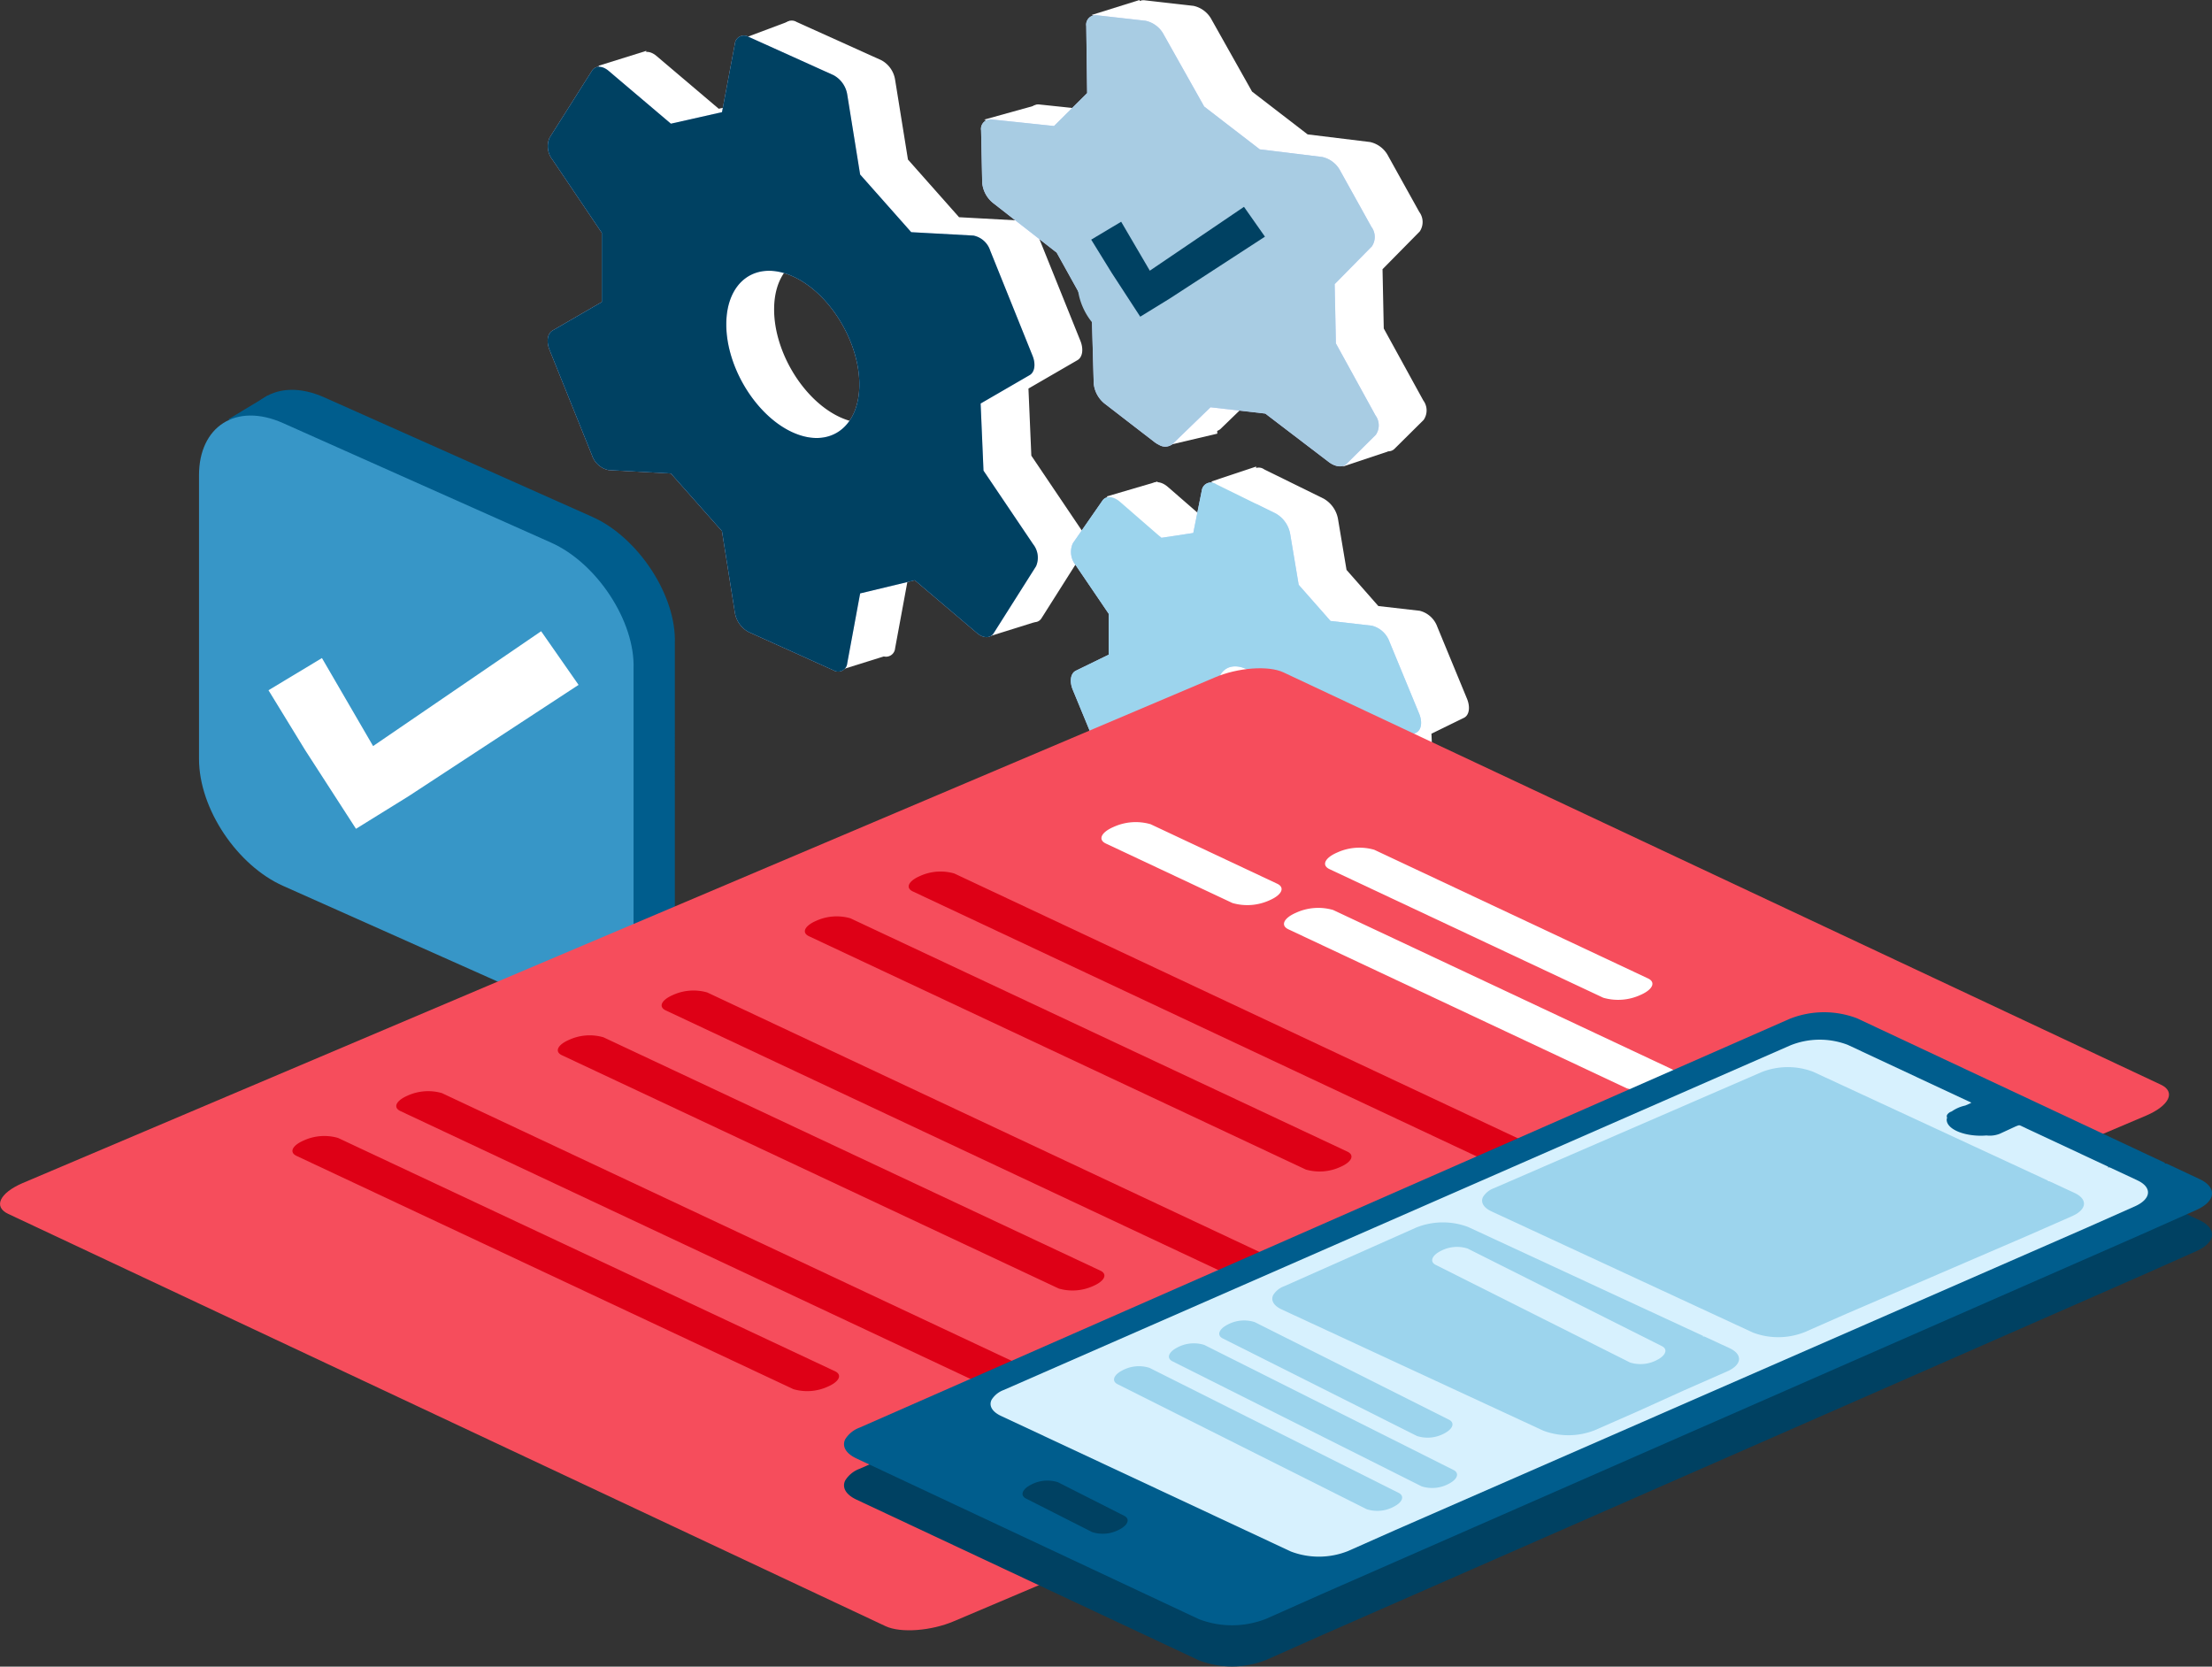
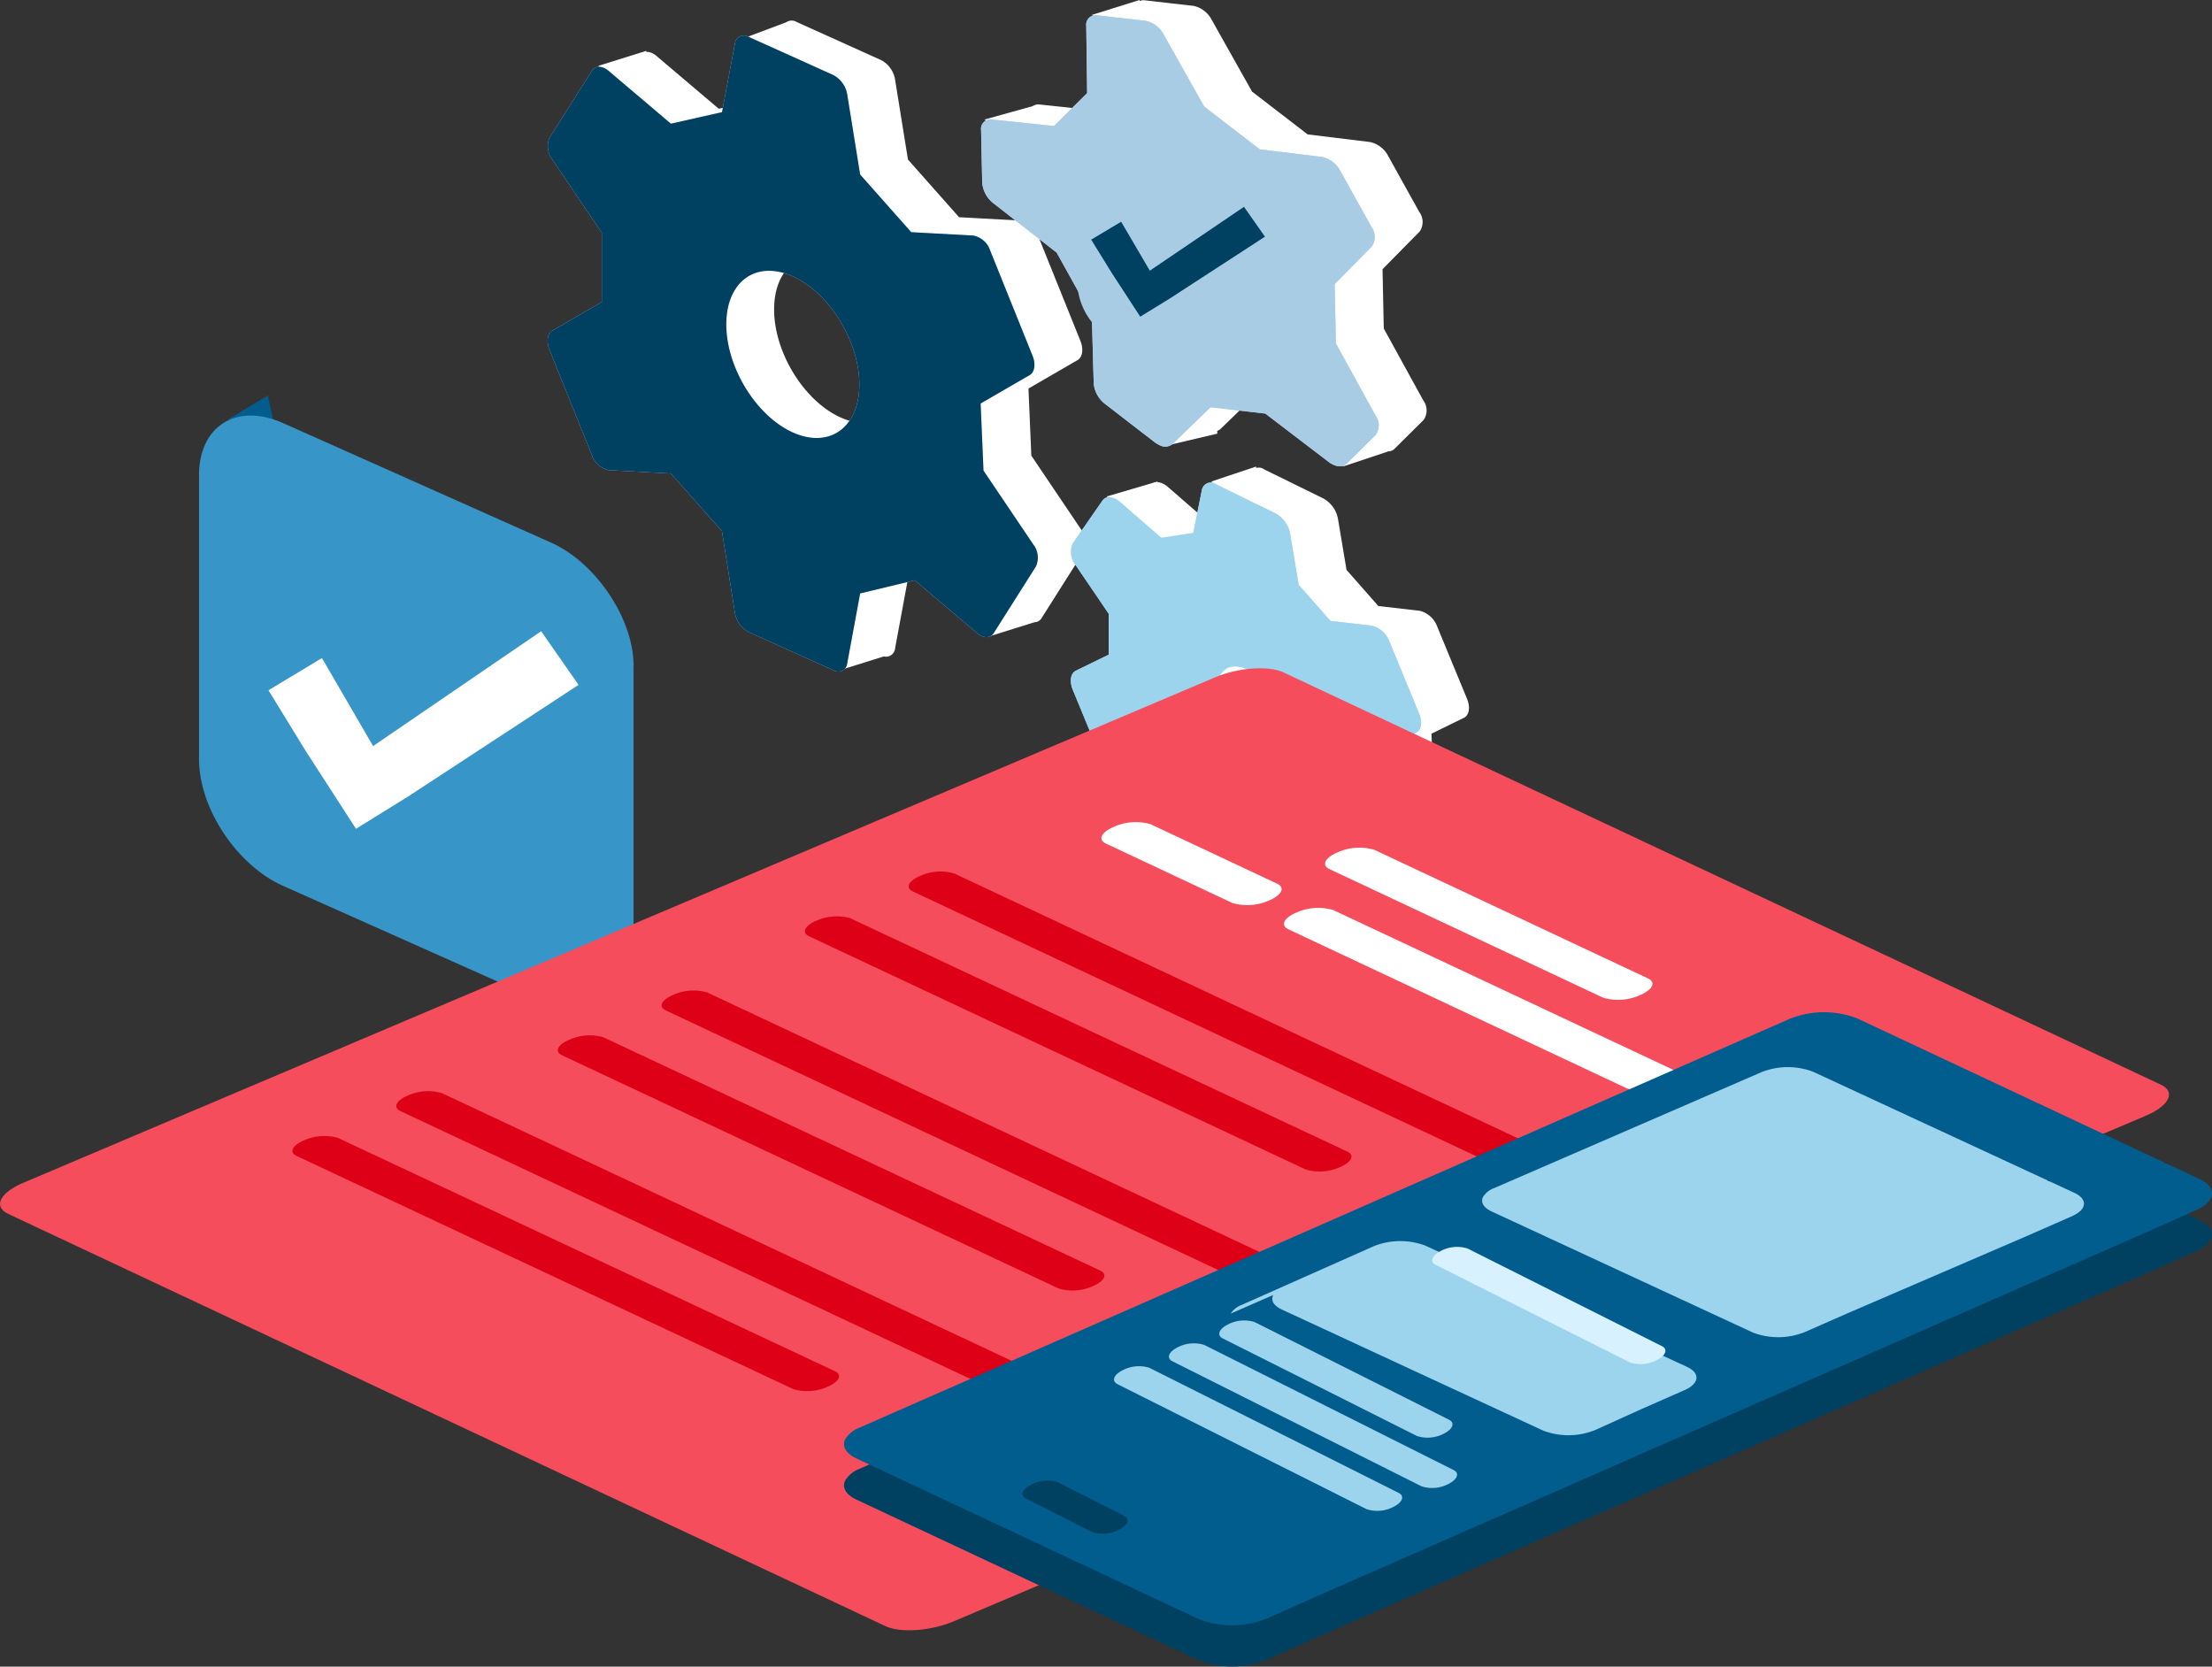
<svg xmlns="http://www.w3.org/2000/svg" id="Tweak_until_it_s_sleek" data-name="Tweak until it's sleek" width="297.719" height="224.313" viewBox="0 0 297.719 224.313">
  <rect x="0" y="0" width="297.719" height="224.313" fill="#333333" stroke="none" />
  <defs>
    <style> .cls-1 { fill: #fff; } .cls-1, .cls-10, .cls-11, .cls-2, .cls-3, .cls-4, .cls-5, .cls-6, .cls-7, .cls-8, .cls-9 { fill-rule: evenodd; } .cls-2 { fill: #c3d2fe; } .cls-3 { fill: #9cd4ed; } .cls-4 { fill: #a8cce3; } .cls-5 { fill: #004162; } .cls-6 { fill: #005d8d; } .cls-7 { fill: #3796c7; } .cls-8 { fill: #f64d5c; } .cls-9 { fill: #de0016; } .cls-10 { fill: #036ea6; } .cls-11 { fill: #d7f1fe; } </style>
  </defs>
  <path id="Shape_1_copy_4" data-name="Shape 1 copy 4" class="cls-1" d="M262.839,471.2l-0.239-5.33,4.37-2.133c0.715-.348.886-1.429,0.411-2.581l-3.991-9.668a3.4,3.4,0,0,0-2.366-2.158l-5.57-.638-4.282-4.863-1.151-6.867a3.946,3.946,0,0,0-1.954-2.74l-7.981-3.925a1.235,1.235,0,0,0-1.953.819l-1.151,5.737-4.285.649-5.57-4.84c-0.9-.781-1.891-0.853-2.366-0.169l-3.99,5.744a2.852,2.852,0,0,0,.411,2.985l4.417,6.5v5.51l-4.417,2.156c-0.715.348-.887,1.428-0.411,2.581l3.99,9.668a3.412,3.412,0,0,0,2.366,2.159l5.57,0.638,4.281,4.858,1.153,7a3.959,3.959,0,0,0,1.955,2.75l7.981,3.922a1.237,1.237,0,0,0,1.956-.824l1.154-5.873,4.618-.768,5.56,4.832c0.9,0.783,1.891.852,2.366,0.168l3.991-5.744a2.854,2.854,0,0,0-.411-2.985Zm-18.6-7a7.881,7.881,0,0,1-4.023-6.465c0-2.475,1.8-3.6,4.023-2.508a7.877,7.877,0,0,1,4.026,6.464C248.266,464.158,246.461,465.285,244.24,464.192Z" transform="translate(-69.938 -367.125)" />
  <path id="Shape_1_copy_8" data-name="Shape 1 copy 8" class="cls-1" d="M261.5,421.015l-5.318-9.679-0.165-7.976,5.009-5.084a2.281,2.281,0,0,0-.066-2.631l-4.169-7.5a3.634,3.634,0,0,0-2.456-1.905l-8.4-1.027-7.479-5.76-5.427-9.652a3.623,3.623,0,0,0-2.463-1.889l-6.509-.74a1.278,1.278,0,0,0-1.474,1.443l0.122,9.028-4.458,4.43-8.359-.879a1.28,1.28,0,0,0-1.458,1.462l0.148,7.043a3.953,3.953,0,0,0,1.546,2.8l8.477,6.611,4.73,8.514,0.256,9.089a3.964,3.964,0,0,0,1.562,2.792l6.6,5.091a3.415,3.415,0,0,0,.635.392,1.576,1.576,0,0,0,1.8-.105l5.123-4.958,7.376,0.846,8.515,6.5c0.9,0.688,1.881.8,2.422,0.266l3.933-3.9A2.253,2.253,0,0,0,261.5,421.015ZM236.63,402.951a7.706,7.706,0,0,1-4.3-6.172c-0.05-2.374,1.8-3.464,4.119-2.429,0.03,0.012.06,0.025,0.092,0.04a7.557,7.557,0,0,1,2.912,2.543,6.722,6.722,0,0,1,1.3,3.589C240.8,402.894,238.951,403.984,236.63,402.951Z" transform="translate(-69.938 -367.125)" />
  <path id="Shape_1_copy_6" data-name="Shape 1 copy 6" class="cls-1" d="M207.869,450.314c0.856,0.727,1.8.733,2.247,0.021l5.708-9.018a2.908,2.908,0,0,0-.391-2.953l-6.685-9.912-0.387-9.032,6.6-3.824c0.679-.391.841-1.482,0.39-2.6l-5.707-14.17a3,3,0,0,0-2.247-2.008l-8.377-.458-6.878-7.76-1.733-10.759a3.612,3.612,0,0,0-1.854-2.615l-11.415-5.153a1.226,1.226,0,0,0-1.855.939l-1.732,9.2-6.878,1.551-8.378-7.106c-0.854-.724-1.795-0.734-2.246-0.019l-5.708,9.018a2.912,2.912,0,0,0,.39,2.954l6.643,9.845v9.307l-6.643,3.849c-0.678.394-.841,1.483-0.39,2.6l5.708,14.17a3,3,0,0,0,2.246,2.008l8.378,0.458,6.874,7.754,1.734,10.957a3.618,3.618,0,0,0,1.857,2.622l11.415,5.153a1.226,1.226,0,0,0,1.856-.947l1.736-9.4,7.354-1.768Zm-24.786-27c-4.937-2.229-8.955-8.753-8.955-14.544s4.018-8.688,8.955-6.46,8.954,8.754,8.954,14.544S188.02,425.538,183.083,423.311Z" transform="translate(-69.938 -367.125)" />
  <path class="cls-2" d="M256.4,473.206l-0.239-5.326,4.37-2.137c0.715-.346.886-1.427,0.411-2.578l-3.99-9.669a3.4,3.4,0,0,0-2.367-2.158l-5.57-.639-4.282-4.862-1.151-6.867a3.945,3.945,0,0,0-1.953-2.74l-7.982-3.925a1.235,1.235,0,0,0-1.953.818l-1.151,5.737-4.284.649-5.57-4.838c-0.9-.783-1.892-0.855-2.367-0.171l-3.99,5.746a2.848,2.848,0,0,0,.411,2.982l4.417,6.5v5.509l-4.417,2.157c-0.715.35-.886,1.428-0.411,2.581l3.99,9.668a3.409,3.409,0,0,0,2.367,2.159l5.57,0.639,4.28,4.856,1.153,7a3.957,3.957,0,0,0,1.955,2.749l7.982,3.924a1.237,1.237,0,0,0,1.955-.825l1.154-5.874,4.618-.767,5.561,4.831c0.9,0.783,1.89.853,2.366,0.169l3.99-5.745a2.85,2.85,0,0,0-.411-2.983Zm-18.6-7a7.886,7.886,0,0,1-4.024-6.467c0-2.475,1.805-3.6,4.024-2.508a7.883,7.883,0,0,1,4.025,6.466C241.828,466.171,240.023,467.3,237.8,466.206Z" transform="translate(-69.938 -367.125)" />
  <path class="cls-1" d="M156.928,373.968l-6.438,2.012,5.231,7.245Z" transform="translate(-69.938 -367.125)" />
  <path class="cls-1" d="M176.241,369.942l-6.437,2.415,6.84,4.427Z" transform="translate(-69.938 -367.125)" />
  <path class="cls-1" d="M189.519,455.277l-6.437,2.013-2.012-5.234Z" transform="translate(-69.938 -367.125)" />
  <path class="cls-1" d="M202.8,452.861l6.438-2.012-3.219-6.843Z" transform="translate(-69.938 -367.125)" />
  <path class="cls-1" d="M202.4,383.225l7.242-2.013,1.207,4.831Z" transform="translate(-69.938 -367.125)" />
  <path class="cls-1" d="M216.88,369.136l6.437-2.013,0.4,5.234Z" transform="translate(-69.938 -367.125)" />
  <path class="cls-1" d="M250.678,429.918l6.035-2.012-0.4-5.233Z" transform="translate(-69.938 -367.125)" />
  <path class="cls-1" d="M226.939,427.1l6.84-1.611-0.4-8.452Z" transform="translate(-69.938 -367.125)" />
  <path class="cls-1" d="M218.892,433.943l6.84-2.012,0.4,9.66Z" transform="translate(-69.938 -367.125)" />
  <path class="cls-1" d="M232.974,431.931l6.036-2.013v8.454Z" transform="translate(-69.938 -367.125)" />
  <path id="Shape_1_copy" data-name="Shape 1 copy" class="cls-2" d="M255.062,423.026l-5.319-9.677-0.165-7.976,5.009-5.085a2.279,2.279,0,0,0-.066-2.631l-4.169-7.5a3.625,3.625,0,0,0-2.456-1.9l-8.4-1.026-7.479-5.762-5.428-9.653a3.63,3.63,0,0,0-2.463-1.889l-6.509-.737a1.276,1.276,0,0,0-1.474,1.441l0.122,9.029-4.458,4.43-8.359-.88a1.28,1.28,0,0,0-1.458,1.462l0.148,7.043a3.945,3.945,0,0,0,1.547,2.8l8.476,6.611,4.73,8.516,0.256,9.087a3.96,3.96,0,0,0,1.562,2.792l6.6,5.092a3.356,3.356,0,0,0,.635.391,1.576,1.576,0,0,0,1.8-.1l5.123-4.959,7.376,0.846,8.515,6.5c0.9,0.689,1.882.8,2.422,0.264l3.933-3.9A2.256,2.256,0,0,0,255.062,423.026Zm-24.87-18.062a7.709,7.709,0,0,1-4.3-6.174c-0.05-2.373,1.8-3.463,4.119-2.428a0.886,0.886,0,0,1,.092.04,7.573,7.573,0,0,1,2.912,2.543,6.719,6.719,0,0,1,1.295,3.589C234.363,404.907,232.514,406,230.192,404.964Z" transform="translate(-69.938 -367.125)" />
  <path id="Shape_1_copy_2" data-name="Shape 1 copy 2" class="cls-2" d="M201.432,452.327c0.856,0.727,1.8.735,2.246,0.022l5.708-9.018a2.91,2.91,0,0,0-.391-2.954l-6.685-9.911-0.386-9.032,6.6-3.825c0.679-.391.842-1.482,0.39-2.6l-5.707-14.171a3,3,0,0,0-2.247-2.008l-8.377-.457-6.878-7.761-1.733-10.759a3.611,3.611,0,0,0-1.854-2.615L170.7,372.084a1.226,1.226,0,0,0-1.855.942l-1.732,9.195-6.878,1.55-8.378-7.106c-0.854-.724-1.8-0.735-2.246-0.021l-5.708,9.018a2.908,2.908,0,0,0,.391,2.953l6.643,9.848v9.307l-6.643,3.849c-0.679.393-.842,1.483-0.391,2.6l5.708,14.171a3,3,0,0,0,2.246,2.007l8.378,0.457,6.874,7.757,1.735,10.955a3.622,3.622,0,0,0,1.856,2.624l11.415,5.15a1.225,1.225,0,0,0,1.856-.947l1.736-9.4,7.354-1.769Zm-24.787-27c-4.937-2.229-8.954-8.754-8.954-14.545s4.017-8.689,8.954-6.461,8.954,8.754,8.954,14.544S181.582,427.551,176.645,425.325Z" transform="translate(-69.938 -367.125)" />
  <path id="Shape_1_copy_3" data-name="Shape 1 copy 3" class="cls-3" d="M256.4,473.206l-0.239-5.326,4.37-2.137c0.715-.346.886-1.427,0.411-2.578l-3.99-9.669a3.4,3.4,0,0,0-2.367-2.158l-5.57-.639-4.282-4.862-1.151-6.867a3.945,3.945,0,0,0-1.953-2.74l-7.982-3.925a1.235,1.235,0,0,0-1.953.818l-1.151,5.737-4.284.649-5.57-4.838c-0.9-.783-1.892-0.855-2.367-0.171l-3.99,5.746a2.848,2.848,0,0,0,.411,2.982l4.417,6.5v5.509l-4.417,2.157c-0.715.35-.886,1.428-0.411,2.581l3.99,9.668a3.409,3.409,0,0,0,2.367,2.159l5.57,0.639,4.28,4.856,1.153,7a3.957,3.957,0,0,0,1.955,2.749l7.982,3.924a1.237,1.237,0,0,0,1.955-.825l1.154-5.874,4.618-.767,5.561,4.831c0.9,0.783,1.89.853,2.366,0.169l3.99-5.745a2.85,2.85,0,0,0-.411-2.983Zm-18.6-7a7.886,7.886,0,0,1-4.024-6.467c0-2.475,1.805-3.6,4.024-2.508a7.883,7.883,0,0,1,4.025,6.466C241.828,466.171,240.023,467.3,237.8,466.206Z" transform="translate(-69.938 -367.125)" />
  <path id="Shape_1_copy_7" data-name="Shape 1 copy 7" class="cls-4" d="M255.062,423.026a2.256,2.256,0,0,1,.045,2.621l-3.933,3.9c-0.54.535-1.519,0.425-2.422-.264l-8.515-6.5-7.376-.846-5.123,4.959a1.576,1.576,0,0,1-1.8.1,3.356,3.356,0,0,1-.635-0.391l-6.6-5.092a3.96,3.96,0,0,1-1.562-2.792l-0.256-9.087-4.73-8.516-8.476-6.611a3.945,3.945,0,0,1-1.547-2.8l-0.148-7.043a1.28,1.28,0,0,1,1.458-1.462l8.359,0.88,4.458-4.43-0.122-9.029a1.276,1.276,0,0,1,1.474-1.441l6.509,0.737a3.63,3.63,0,0,1,2.463,1.889l5.428,9.653,7.479,5.762,8.4,1.026a3.625,3.625,0,0,1,2.456,1.9l4.169,7.5a2.279,2.279,0,0,1,.066,2.631l-5.009,5.085,0.165,7.976Zm-22.044-24.081a7.573,7.573,0,0,0-2.912-2.543,0.886,0.886,0,0,0-.092-0.04c-2.321-1.035-4.169.055-4.119,2.428a7.709,7.709,0,0,0,4.3,6.174c2.322,1.033,4.171-.057,4.121-2.43A6.719,6.719,0,0,0,233.018,398.945Z" transform="translate(-69.938 -367.125)" />
  <path id="Shape_1_copy_5" data-name="Shape 1 copy 5" class="cls-5" d="M201.432,452.327c0.856,0.727,1.8.735,2.246,0.022l5.708-9.018a2.91,2.91,0,0,0-.391-2.954l-6.685-9.911-0.386-9.032,6.6-3.825c0.679-.391.842-1.482,0.39-2.6l-5.707-14.171a3,3,0,0,0-2.247-2.008l-8.377-.457-6.878-7.761-1.733-10.759a3.611,3.611,0,0,0-1.854-2.615L170.7,372.084a1.226,1.226,0,0,0-1.855.942l-1.732,9.195-6.878,1.55-8.378-7.106c-0.854-.724-1.8-0.735-2.246-0.021l-5.708,9.018a2.908,2.908,0,0,0,.391,2.953l6.643,9.848v9.307l-6.643,3.849c-0.679.393-.842,1.483-0.391,2.6l5.708,14.171a3,3,0,0,0,2.246,2.007l8.378,0.457,6.874,7.757,1.735,10.955a3.622,3.622,0,0,0,1.856,2.624l11.415,5.15a1.225,1.225,0,0,0,1.856-.947l1.736-9.4,7.354-1.769Zm-24.787-27c-4.937-2.229-8.954-8.754-8.954-14.545s4.017-8.689,8.954-6.461,8.954,8.754,8.954,14.544S181.582,427.551,176.645,425.325Z" transform="translate(-69.938 -367.125)" />
  <path class="cls-6" d="M100.69,423.546l5.294-3.194,1.588,7.188Z" transform="translate(-69.938 -367.125)" />
-   <path id="Rectangle_25_copy" data-name="Rectangle 25 copy" class="cls-6" d="M149.684,436.7L113.6,420.614c-6.367-2.841-11.32.478-11.32,7.007V465.8c0,6.781,5.188,14.369,11.32,17.1l35.846,15.984c6.368,2.841,11.32-.475,11.32-7V453.7C161,447.278,155.816,439.439,149.684,436.7Z" transform="translate(-69.938 -367.125)" />
  <path id="Rectangle_25_copy_3" data-name="Rectangle 25 copy 3" class="cls-7" d="M144.126,440.164l-36.083-16.09c-6.367-2.839-11.32.479-11.32,7.007v38.176c0,6.782,5.189,14.369,11.32,17.1l35.847,15.984c6.367,2.841,11.319-.478,11.319-7.008V457.162C155.445,450.737,150.257,442.9,144.126,440.164Z" transform="translate(-69.938 -367.125)" />
  <path class="cls-1" d="M124.924,474.29l-7.073,4.382-6.837-10.583-4.939-8.064,7.195-4.332,6.884,11.845,22.618-15.456,5.037,7.22Z" transform="translate(-69.938 -367.125)" />
  <path id="Rectangle_25_copy_3-2" data-name="Rectangle 25 copy 3" class="cls-4" d="M235.462,392.818L221.108,380.2c-2.755-1.233-6.157,5.851-6.157,8.684v16.556a8.874,8.874,0,0,0,4.9,7.416l15.511,6.932c2.755,1.233,9.147,2.039,9.147-.792l-4.249-18.8A8.7,8.7,0,0,0,235.462,392.818Z" transform="translate(-69.938 -367.125)" />
  <path class="cls-5" d="M227.368,407.311l-3.963,2.436-3.832-5.885-2.767-4.483,4.032-2.41,3.857,6.587,12.674-8.594,2.822,4.016Z" transform="translate(-69.938 -367.125)" />
  <path id="Прямоугольник_скругл._углы_5" data-name="Прямоугольник, скругл. углы 5" class="cls-8" d="M242.682,457.62l118.091,55.49c2.025,0.952,1.165,2.8-1.923,4.139L198.387,585.3c-3.087,1.335-7.232,1.644-9.257.692L71.039,530.5c-2.026-.951-1.165-2.8,1.922-4.136L233.425,458.31C236.512,456.978,240.657,456.668,242.682,457.62Z" transform="translate(-69.938 -367.125)" />
  <path id="Прямоугольник_5" data-name="Прямоугольник 5" class="cls-1" d="M254.9,481.494l36.847,17.316c1.095,0.514.634,1.513-1.029,2.232a7.2,7.2,0,0,1-4.992.368L248.877,484.1c-1.095-.515-0.634-1.514,1.029-2.232A7.208,7.208,0,0,1,254.9,481.494Z" transform="translate(-69.938 -367.125)" />
  <path id="Прямоугольник_5_копия" data-name="Прямоугольник 5 копия" class="cls-1" d="M224.8,478.056l17.036,8.007c1.095,0.513.634,1.512-1.029,2.231a7.2,7.2,0,0,1-4.992.368l-17.037-8.006c-1.094-.514-0.633-1.513,1.029-2.229A7.189,7.189,0,0,1,224.8,478.056Z" transform="translate(-69.938 -367.125)" />
  <path id="Прямоугольник_5_копия_2" data-name="Прямоугольник 5 копия 2" class="cls-1" d="M249.368,489.6l45.564,21.41c1.095,0.515.634,1.513-1.029,2.232a7.184,7.184,0,0,1-4.992.368L243.346,492.2c-1.094-.515-0.634-1.513,1.029-2.231A7.188,7.188,0,0,1,249.368,489.6Z" transform="translate(-69.938 -367.125)" />
  <path id="Прямоугольник_6_копия" data-name="Прямоугольник 6 копия" class="cls-9" d="M184.405,490.722l66.882,31.4c1.013,0.477.583,1.4-.961,2.068a6.685,6.685,0,0,1-4.629.346l-66.882-31.406c-1.012-.475-0.582-1.4.961-2.067A6.663,6.663,0,0,1,184.405,490.722Z" transform="translate(-69.938 -367.125)" />
  <path id="Прямоугольник_6_копия_2" data-name="Прямоугольник 6 копия 2" class="cls-9" d="M198.38,484.688l98.287,46.184c1.012,0.475.582,1.4-.961,2.068a6.673,6.673,0,0,1-4.629.345L192.79,487.1c-1.013-.478-0.582-1.4.961-2.068A6.657,6.657,0,0,1,198.38,484.688Z" transform="translate(-69.938 -367.125)" />
  <path id="Прямоугольник_6_копия_3" data-name="Прямоугольник 6 копия 3" class="cls-9" d="M151.153,506.732l66.882,31.407c1.013,0.474.582,1.4-.961,2.068a6.69,6.69,0,0,1-4.629.345l-66.882-31.406c-1.013-.476-0.582-1.4.961-2.067A6.669,6.669,0,0,1,151.153,506.732Z" transform="translate(-69.938 -367.125)" />
  <path id="Прямоугольник_6_копия_4" data-name="Прямоугольник 6 копия 4" class="cls-9" d="M165.128,500.7l98.287,46.184c1.012,0.476.582,1.4-.962,2.068a6.665,6.665,0,0,1-4.628.345l-98.287-46.184c-1.013-.476-0.583-1.4.961-2.068A6.673,6.673,0,0,1,165.128,500.7Z" transform="translate(-69.938 -367.125)" />
  <path id="Прямоугольник_6_копия_5" data-name="Прямоугольник 6 копия 5" class="cls-9" d="M115.438,520.28l66.882,31.4c1.013,0.476.582,1.4-.961,2.07a6.673,6.673,0,0,1-4.629.345l-66.882-31.4c-1.013-.477-0.582-1.4.961-2.07A6.673,6.673,0,0,1,115.438,520.28Z" transform="translate(-69.938 -367.125)" />
  <path id="Прямоугольник_6_копия_6" data-name="Прямоугольник 6 копия 6" class="cls-9" d="M129.413,514.245L227.7,560.429c1.013,0.477.583,1.4-.961,2.069a6.667,6.667,0,0,1-4.629.345L123.823,516.66c-1.013-.477-0.583-1.4.961-2.069A6.68,6.68,0,0,1,129.413,514.245Z" transform="translate(-69.938 -367.125)" />
  <path id="Shape_45_copy_копия_12" data-name="Shape 45 copy копия 12" class="cls-10" d="M202.171,555.5c-0.388.776,0.033,1.6,1.3,2.184l39.308,18.257a10.745,10.745,0,0,0,7.763-.068l6.4-2.821h0l93.912-40.778h0l6.4-2.821c2.242-.988,2.4-2.557.357-3.509l-3.759-1.746-0.289-.017c0.04-.022.079-0.041,0.119-0.061L318.3,507.69a10.745,10.745,0,0,0-7.763.068L203.823,554.179a3.249,3.249,0,0,0-1.642,1.3" transform="translate(-69.938 -367.125)" />
  <path id="_2" data-name="2" class="cls-5" d="M183.7,566.375c-0.455.92,0.039,1.894,1.519,2.588l46.1,21.632a12.466,12.466,0,0,0,9.1-.084l7.507-3.341h0l110.127-48.316h0l7.508-3.343c2.63-1.169,2.817-3.032.419-4.158l-4.408-2.067-0.339-.023,0.139-.07-41.487-19.471a12.466,12.466,0,0,0-9.1.084l-125.143,55a3.826,3.826,0,0,0-1.926,1.546" transform="translate(-69.938 -367.125)" />
  <path id="Shape_45_copy_копия_15" data-name="Shape 45 copy копия 15" class="cls-6" d="M183.7,560.831c-0.455.922,0.039,1.9,1.519,2.591l46.1,21.631a12.471,12.471,0,0,0,9.1-.083l7.507-3.342h0l110.127-48.314h0l7.508-3.343c2.63-1.171,2.817-3.033.419-4.158l-4.408-2.068-0.339-.023c0.047-.024.092-0.049,0.139-0.071l-41.487-19.471a12.481,12.481,0,0,0-9.1.084l-125.143,55a3.83,3.83,0,0,0-1.926,1.545" transform="translate(-69.938 -367.125)" />
-   <path id="Shape_45_copy_копия_17" data-name="Shape 45 copy копия 17" class="cls-11" d="M203.4,555.52c-0.385.775,0.033,1.6,1.285,2.182l39,18.241a10.583,10.583,0,0,0,7.7-.068l6.351-2.819h0l93.175-40.743h0l6.352-2.82c2.225-.986,2.384-2.557.354-3.506l-3.729-1.744-0.287-.018c0.04-.02.078-0.042,0.118-0.061l-35.1-16.418a10.583,10.583,0,0,0-7.7.069L205.04,554.2a3.241,3.241,0,0,0-1.629,1.3" transform="translate(-69.938 -367.125)" />
  <path id="Shape_45_copy_копия_18" data-name="Shape 45 copy копия 18" class="cls-3" d="M269.542,528.221c-0.347.693,0.03,1.428,1.159,1.952l35.181,16.306a9.621,9.621,0,0,0,6.948-.062l5.73-2.52h0l24.53-10.57h0l5.73-2.52c2.007-.882,2.15-2.285.32-3.134l-3.365-1.559c-0.087-.007-0.171-0.011-0.259-0.017l0.107-.054-31.664-14.676a9.631,9.631,0,0,0-6.948.062l-35.99,15.61a2.913,2.913,0,0,0-1.47,1.164" transform="translate(-69.938 -367.125)" />
-   <path id="Shape_45_copy_копия_19" data-name="Shape 45 copy копия 19" class="cls-3" d="M241.305,541.422c-0.347.694,0.03,1.429,1.159,1.952l35.181,16.3a9.626,9.626,0,0,0,6.948-.061l5.73-2.518h0l6.342-2.871h0l5.73-2.52c2.007-.881,2.15-2.285.32-3.135l-3.365-1.557c-0.086-.006-0.171-0.013-0.258-0.018,0.036-.018.07-0.036,0.106-0.053l-31.664-14.678a9.637,9.637,0,0,0-6.948.062l-17.8,7.91a2.914,2.914,0,0,0-1.47,1.165" transform="translate(-69.938 -367.125)" />
+   <path id="Shape_45_copy_копия_19" data-name="Shape 45 copy копия 19" class="cls-3" d="M241.305,541.422c-0.347.694,0.03,1.429,1.159,1.952l35.181,16.3a9.626,9.626,0,0,0,6.948-.061h0l6.342-2.871h0l5.73-2.52c2.007-.881,2.15-2.285.32-3.135l-3.365-1.557c-0.086-.006-0.171-0.013-0.258-0.018,0.036-.018.07-0.036,0.106-0.053l-31.664-14.678a9.637,9.637,0,0,0-6.948.062l-17.8,7.91a2.914,2.914,0,0,0-1.47,1.165" transform="translate(-69.938 -367.125)" />
  <path id="Прямоугольник_скругл._углы_881_копия_6" data-name="Прямоугольник, скругл. углы 881 копия 6" class="cls-3" d="M238.809,545.064L264.958,558.2c0.83,0.418.542,1.246-.644,1.856a4.7,4.7,0,0,1-3.65.345l-26.149-13.134c-0.83-.418-0.541-1.248.644-1.858A4.693,4.693,0,0,1,238.809,545.064Z" transform="translate(-69.938 -367.125)" />
  <path id="Прямоугольник_скругл._углы_881_копия_10" data-name="Прямоугольник, скругл. углы 881 копия 10" class="cls-5" d="M212.33,566.617l8.908,4.514c0.83,0.417.541,1.247-.644,1.854a4.691,4.691,0,0,1-3.65.347l-8.907-4.514c-0.83-.417-0.542-1.248.644-1.855A4.683,4.683,0,0,1,212.33,566.617Z" transform="translate(-69.938 -367.125)" />
  <path id="Прямоугольник_скругл._углы_881_копия_7" data-name="Прямоугольник, скругл. углы 881 копия 7" class="cls-3" d="M232.035,548.142l33.539,16.831c0.83,0.417.541,1.248-.644,1.855a4.689,4.689,0,0,1-3.65.345l-33.538-16.83c-0.83-.417-0.542-1.246.644-1.854A4.688,4.688,0,0,1,232.035,548.142Z" transform="translate(-69.938 -367.125)" />
  <path id="Прямоугольник_скругл._углы_881_копия_8" data-name="Прямоугольник, скругл. углы 881 копия 8" class="cls-3" d="M224.646,551.222l33.538,16.829c0.83,0.418.542,1.249-.644,1.856a4.687,4.687,0,0,1-3.649.346l-33.539-16.829c-0.829-.419-0.541-1.249.644-1.856A4.69,4.69,0,0,1,224.646,551.222Z" transform="translate(-69.938 -367.125)" />
  <path id="Прямоугольник_скругл._углы_881_копия_9" data-name="Прямоугольник, скругл. углы 881 копия 9" class="cls-11" d="M267.468,535.165L293.616,548.3c0.831,0.415.542,1.246-.643,1.854a4.7,4.7,0,0,1-3.65.347l-26.149-13.136c-0.83-.417-0.542-1.246.644-1.855A4.676,4.676,0,0,1,267.468,535.165Z" transform="translate(-69.938 -367.125)" />
  <path id="Shape_45_copy_копия_20" data-name="Shape 45 copy копия 20" class="cls-6" d="M347.342,519.365s-1.269-.247-2.463-0.615a4.624,4.624,0,0,0-3.694,0l-2.111.976a3.706,3.706,0,0,1-1.772.221c-0.241.018-.484,0.034-0.736,0.034-2.55,0-4.618-.964-4.618-2.155a1.055,1.055,0,0,1,.06-0.279,0.393,0.393,0,0,1-.009-0.361l0-.008a1.1,1.1,0,0,1,.554-0.438l0.085-.037a4.954,4.954,0,0,1,1.805-.782l0.58-.251c0.756-.33.952-1.243-1.232-2.462l8.045,3.278-0.04.02,0.1,0,1.268,0.588C343.855,517.419,352.614,520.164,347.342,519.365Z" transform="translate(-69.938 -367.125)" />
</svg>